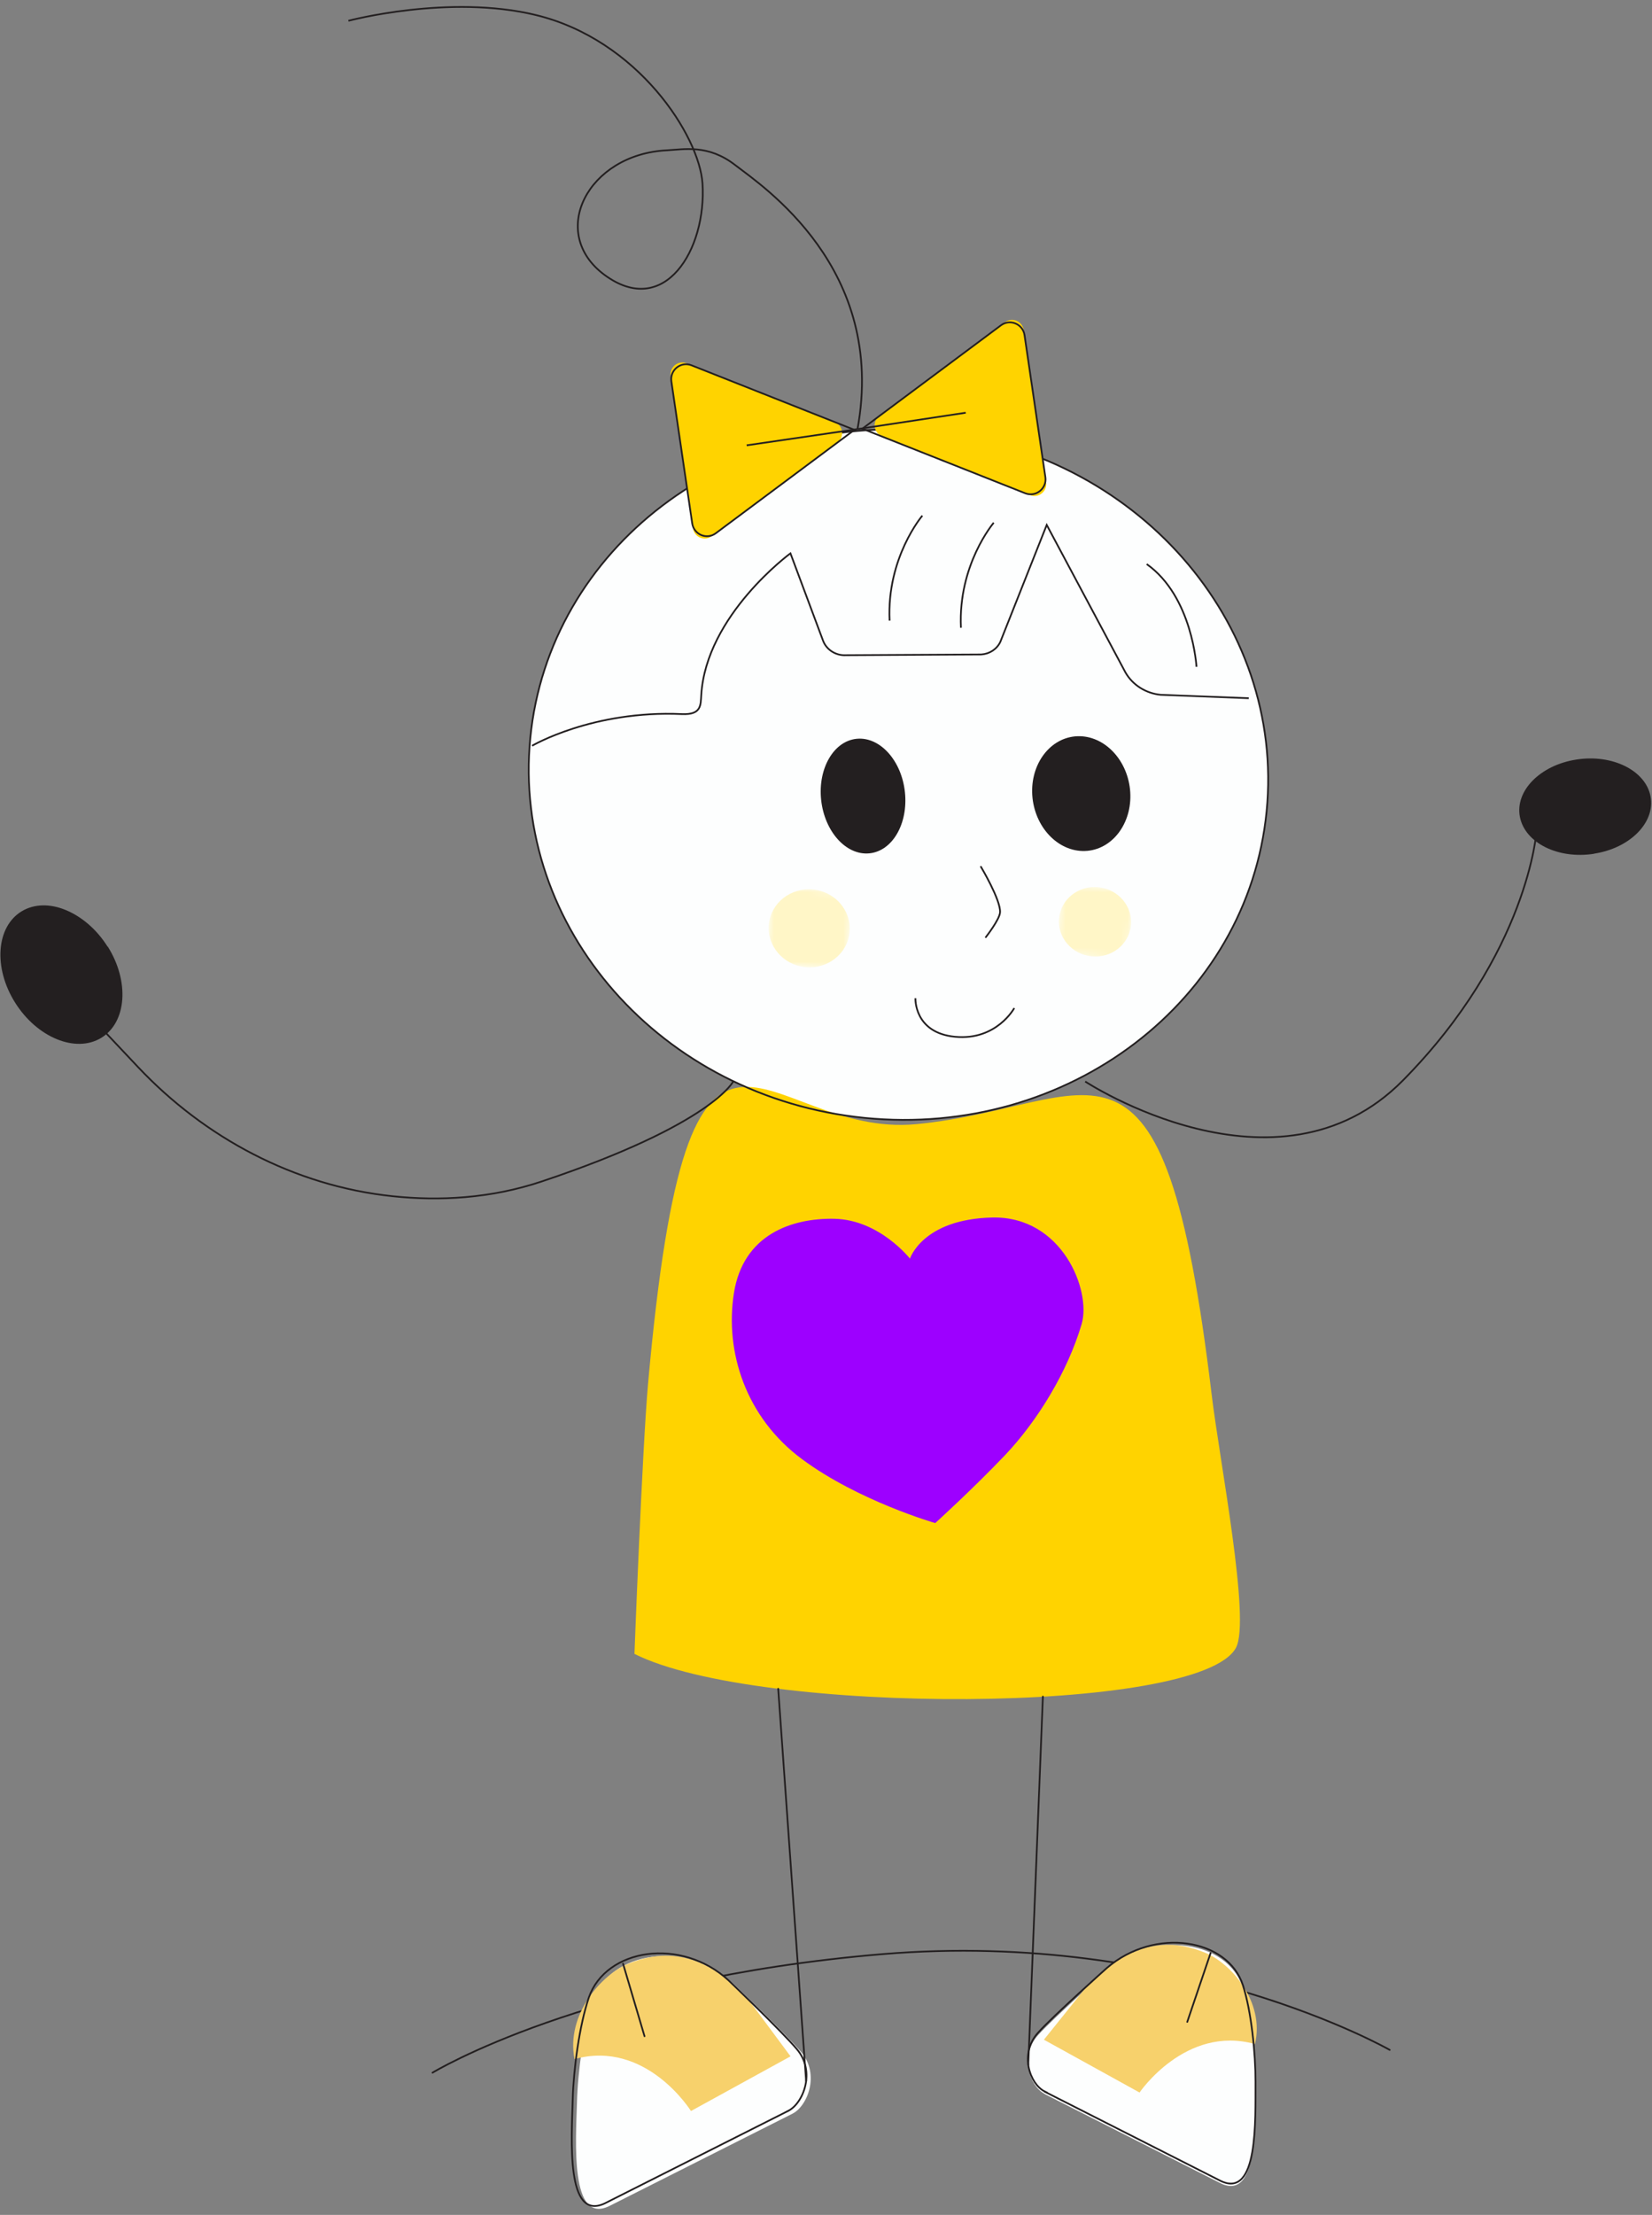
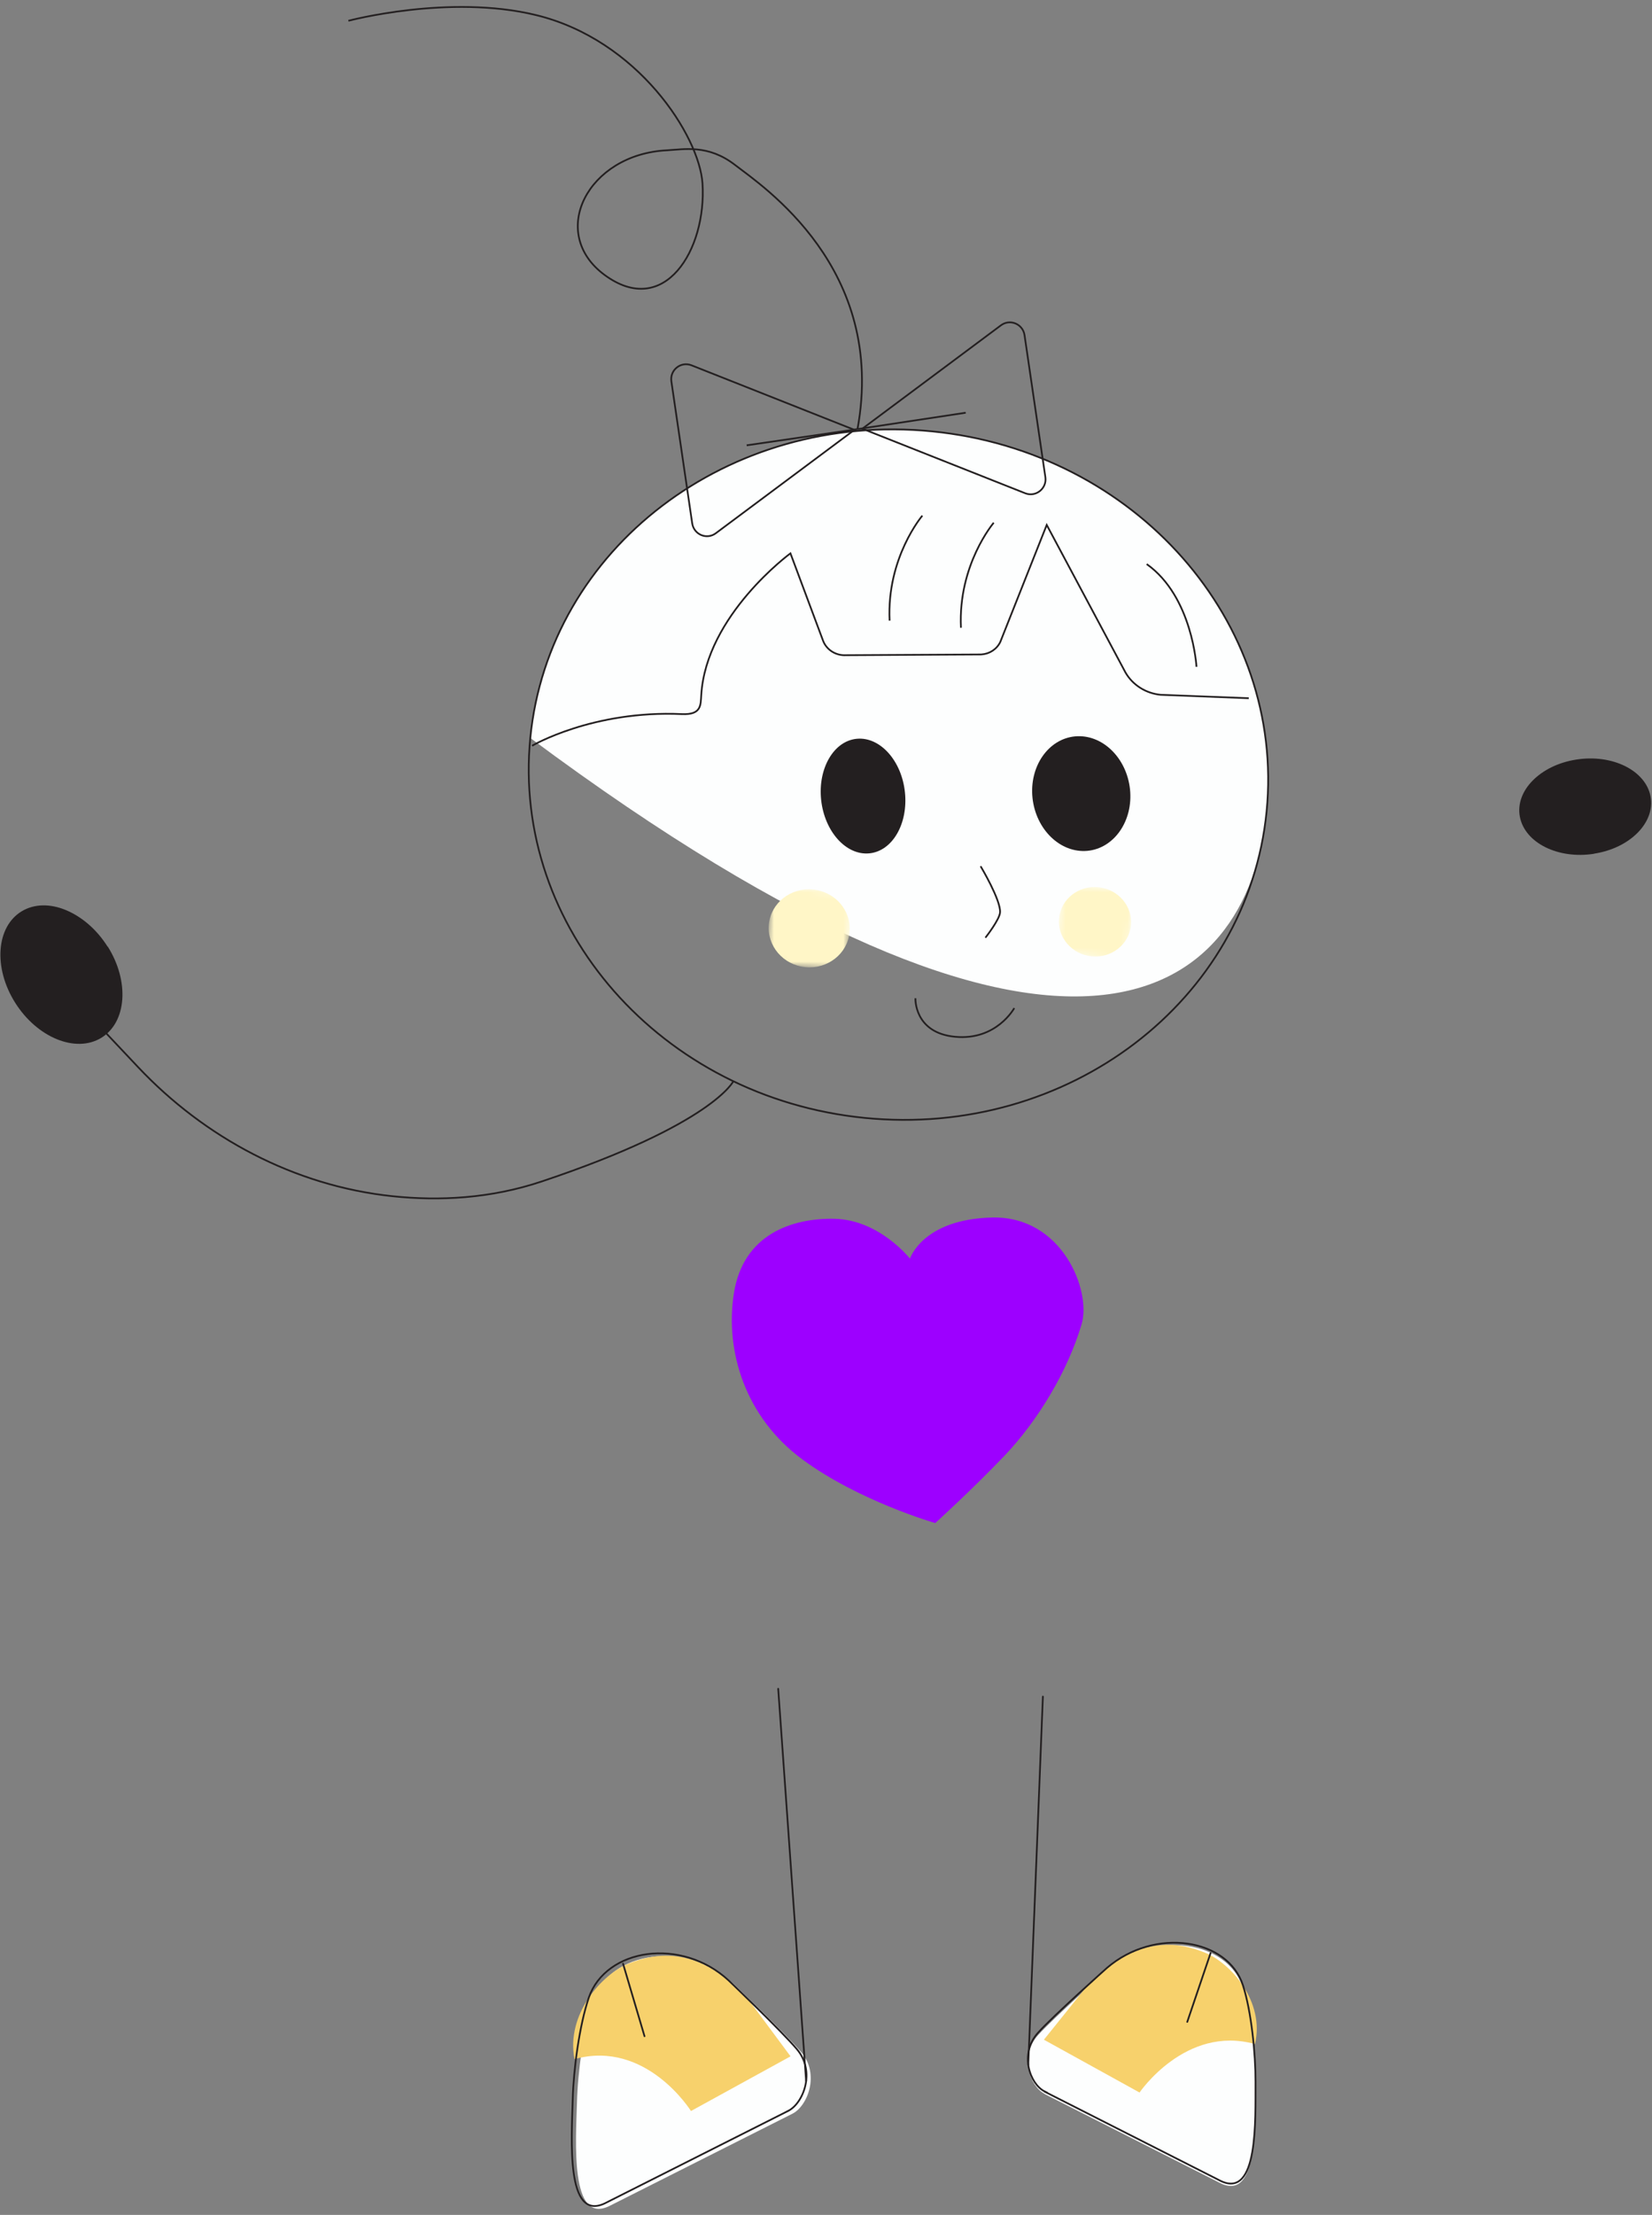
<svg xmlns="http://www.w3.org/2000/svg" width="238" height="319" viewBox="0 0 238 319" fill="none">
  <rect x="0" y="0" width="238" height="319" fill="#808080" stroke="none" />
  <path d="M114.19 304.415L87.743 317.745C82.11 320.423 82.961 308.402 83.126 302.73C83.23 298.487 84.082 292.093 85.442 288.105C87.907 281.004 98.74 279.349 105.584 285.638C105.584 285.638 113.174 292.89 115.416 295.538C118.165 298.773 116.327 303.347 114.16 304.43H114.175L114.19 304.415Z" fill="#FDFEFE" />
  <path d="M150.485 301.586L175.886 314.465C181.31 317.038 180.847 305.604 180.877 300.202C180.892 296.17 180.294 290.077 179.069 286.285C176.902 279.515 166.368 277.86 159.48 283.773C159.48 283.773 151.829 290.588 149.558 293.101C146.779 296.17 148.408 300.518 150.485 301.556H150.47L150.485 301.586Z" fill="#FDFEFE" />
-   <path d="M182.477 116.851C185.16 89.546 163.588 65.046 134.295 62.128C105.002 59.21 79.081 78.979 76.398 106.284C73.716 133.588 95.287 158.088 124.58 161.006C153.873 163.924 179.794 144.155 182.477 116.851Z" fill="#FDFEFE" />
+   <path d="M182.477 116.851C185.16 89.546 163.588 65.046 134.295 62.128C105.002 59.21 79.081 78.979 76.398 106.284C153.873 163.924 179.794 144.155 182.477 116.851Z" fill="#FDFEFE" />
  <path d="M229.648 122.966C224.448 123.778 219.682 121.386 218.965 117.64C218.248 113.893 221.908 110.192 227.108 109.395C232.308 108.582 237.089 110.975 237.792 114.706C238.494 118.452 234.848 122.153 229.648 122.951" fill="#231F20" />
  <path d="M15.514 136.311C18.681 141.336 18.263 147.234 14.587 149.476C10.912 151.718 5.353 149.446 2.185 144.42C-0.982 139.395 -0.564 133.497 3.112 131.256C4.95 130.142 7.251 130.142 9.492 131.075C11.733 132.008 13.915 133.813 15.499 136.341" fill="#231F20" />
-   <path d="M178.068 237.312C172.853 247.001 108.976 247.061 91.404 238.199C91.404 238.199 92.51 209.011 93.362 199.307C99.294 133.136 109.678 164.07 132.047 161.903C158.016 159.376 167.564 142.57 174.557 200.826C175.707 210.44 180.205 233.325 178.068 237.297" fill="#FFD300" />
-   <path d="M62.312 298.517C62.312 298.517 84.441 285.006 127.16 281.441C169.879 277.875 200.212 295.237 200.212 295.237" stroke="#231F20" stroke-width="0.25" stroke-miterlimit="10" stroke-linecap="round" />
  <path d="M113.907 296.156L99.547 304.04C99.547 304.04 93.107 293.703 82.767 296.562C81.512 290.152 86.697 284.345 90.552 282.81C94.407 281.276 100.728 279.982 107.96 288.166L113.907 296.186V296.156Z" fill="#F7D16C" />
  <path d="M7.312 140.344L19.893 153.689C29.456 163.83 42.38 170.796 56.56 172.285C63.284 172.993 70.681 172.631 78.077 170.149C102.746 161.889 105.675 155.69 105.675 155.69" stroke="#231F20" stroke-width="0.25" stroke-miterlimit="10" />
-   <path d="M156.342 155.765C156.342 155.765 183.999 173.94 202.109 155.614C220.219 137.274 221.384 119.58 221.384 119.58" stroke="#231F20" stroke-width="0.25" stroke-miterlimit="10" />
  <path d="M113.579 304.009L87.132 317.339C81.498 320.017 82.35 307.996 82.514 302.323C82.619 298.081 83.471 291.686 84.831 287.699C87.296 280.598 98.129 278.943 104.972 285.232C104.972 285.232 112.563 292.484 114.804 295.132C117.554 298.367 115.716 302.94 113.549 304.024H113.564L113.579 304.009Z" stroke="#231F20" stroke-width="0.25" stroke-miterlimit="10" />
  <path d="M89.761 282.824L92.854 293.266" stroke="#231F20" stroke-width="0.25" stroke-miterlimit="10" stroke-linecap="round" />
  <path d="M150.41 293.778L164.172 301.376C164.172 301.376 170.791 291.612 180.802 294.395C182.237 288.317 177.351 282.765 173.63 281.245C169.909 279.726 163.783 278.462 156.477 286.195L150.41 293.748V293.778Z" fill="#F7D16C" />
  <path d="M150.485 301.241L175.886 314.12C181.31 316.693 180.847 305.258 180.877 299.857C180.892 295.824 180.294 289.731 179.069 285.939C176.902 279.169 166.368 277.514 159.48 283.427C159.48 283.427 151.829 290.242 149.558 292.755C146.779 295.824 148.408 300.173 150.485 301.211H150.47L150.485 301.241Z" stroke="#231F20" stroke-width="0.25" stroke-miterlimit="10" />
  <path d="M174.407 281.29L171.045 291.205" stroke="#231F20" stroke-width="0.25" stroke-miterlimit="10" stroke-linecap="round" />
  <path d="M112.114 243.225L116.134 299.721" stroke="#231F20" stroke-width="0.25" stroke-miterlimit="10" stroke-linecap="round" />
  <path d="M150.246 244.354L148.14 297.389" stroke="#231F20" stroke-width="0.25" stroke-miterlimit="10" stroke-linecap="round" />
  <path d="M131.09 181.267C131.09 181.267 126.697 175.67 120.212 175.535C114.026 175.414 107.063 177.822 105.733 186.247C104.403 194.673 107.436 204.166 115.565 210.169C123.693 216.188 134.736 219.362 134.736 219.362C134.736 219.362 140.025 214.578 144.777 209.598C149.513 204.603 153.817 197.531 155.834 190.686C157.238 185.856 153.01 175.128 142.954 175.354C132.898 175.58 131.09 181.282 131.09 181.282" fill="#9D00FF" />
  <path d="M148.751 114.931C149.244 119.49 152.771 122.89 156.656 122.544C160.526 122.183 163.275 118.211 162.797 113.668C162.304 109.109 158.777 105.708 154.892 106.055C151.022 106.416 148.273 110.388 148.751 114.931Z" fill="#231F20" />
  <path d="M118.299 115.203C118.792 119.762 121.885 123.207 125.217 122.906C128.549 122.605 130.85 118.663 130.372 114.104C129.894 109.546 126.786 106.1 123.454 106.401C120.122 106.702 117.821 110.659 118.299 115.203Z" fill="#231F20" />
  <mask id="mask0_787_94246" style="mask-type:luminance" maskUnits="userSpaceOnUse" x="152" y="127" width="12" height="12">
    <path d="M153.048 127.23L152.069 137.187L162.418 138.217L163.397 128.261L153.048 127.23Z" fill="white" />
  </mask>
  <g mask="url(#mask0_787_94246)">
    <path d="M152.578 132.249C152.309 135.002 154.416 137.454 157.27 137.74C160.124 138.026 162.664 136.025 162.933 133.272C163.202 130.518 161.095 128.066 158.241 127.78C155.387 127.494 152.847 129.495 152.578 132.249Z" fill="#FFF6C7" />
  </g>
  <mask id="mask1_787_94246" style="mask-type:luminance" maskUnits="userSpaceOnUse" x="110" y="127" width="13" height="13">
    <path d="M111.328 127.48L110.228 138.68L121.87 139.84L122.971 128.64L111.328 127.48Z" fill="white" />
  </mask>
  <g mask="url(#mask1_787_94246)">
    <path d="M110.769 133.122C110.47 136.221 112.816 138.975 116.028 139.291C119.241 139.607 122.095 137.365 122.394 134.281C122.693 131.181 120.347 128.428 117.134 128.112C113.922 127.796 111.068 130.038 110.769 133.122Z" fill="#FFF6C7" />
  </g>
  <path d="M141.325 124.847C141.325 124.847 144.194 129.646 144.075 131.407C144.015 132.43 142.027 134.972 142.027 134.972" stroke="#231F20" stroke-width="0.25" stroke-miterlimit="10" stroke-linecap="round" />
  <path d="M146.123 145.188C146.123 145.188 143.583 149.882 137.621 149.325C131.659 148.769 131.883 143.773 131.883 143.773" stroke="#231F20" stroke-width="0.25" stroke-miterlimit="10" />
  <path d="M179.906 100.563L167.19 100.067C165.068 99.856 163.171 98.652 162.14 96.847L150.799 75.603L144.105 92.469C143.597 93.507 142.566 94.184 141.37 94.259L121.901 94.364C120.436 94.455 119.062 93.597 118.569 92.258L113.877 79.695C113.877 79.695 101.714 88.587 101.027 100.112C100.937 101.556 101.057 102.97 98.248 102.85C85.397 102.263 76.656 107.409 76.656 107.409" stroke="#231F20" stroke-width="0.25" stroke-miterlimit="10" />
  <path d="M172.375 96.034C172.375 96.034 171.808 85.923 165.203 81.244" stroke="#231F20" stroke-width="0.25" stroke-miterlimit="10" />
  <path d="M143.164 75.287C143.164 75.287 138.009 81.32 138.442 90.408" stroke="#231F20" stroke-width="0.25" stroke-miterlimit="10" />
  <path d="M132.883 74.264C132.883 74.264 127.728 80.297 128.162 89.384" stroke="#231F20" stroke-width="0.25" stroke-miterlimit="10" />
  <path d="M182.477 116.851C185.16 89.546 163.588 65.046 134.295 62.128C105.002 59.21 79.081 78.979 76.398 106.284C73.716 133.588 95.287 158.088 124.58 161.006C153.873 163.924 179.794 144.155 182.477 116.851Z" stroke="#231F20" stroke-width="0.25" stroke-miterlimit="10" />
  <path d="M50.194 2.993C50.194 2.993 64.688 -0.874 77.195 2.165C91.927 5.731 100.758 19.603 101.206 26.419C101.819 35.988 95.708 45.933 87.101 39.599C78.883 33.535 84.68 22.221 96.066 21.649C98.577 21.514 102.028 20.762 105.913 23.771C109.798 26.78 127.818 38.636 123.53 61.836" stroke="#231F20" stroke-width="0.25" stroke-miterlimit="10" />
-   <path d="M127.086 62.859L148.408 71.314C149.633 71.796 150.903 70.773 150.709 69.464L147.482 47.527C147.287 46.248 145.823 45.632 144.792 46.399L126.697 59.88C125.621 60.677 125.845 62.347 127.086 62.844" fill="#FFD300" />
-   <path d="M120.631 63.747L102.536 77.228C101.505 77.995 100.026 77.378 99.847 76.114L96.619 54.178C96.425 52.869 97.71 51.846 98.92 52.327L120.243 60.783C121.483 61.264 121.707 62.949 120.631 63.747Z" fill="#FFD300" />
  <path d="M124.231 61.745L147.705 71.043C149.229 71.645 150.843 70.351 150.604 68.726L147.601 48.264C147.362 46.655 145.509 45.887 144.209 46.85L124.231 61.745Z" stroke="#231F20" stroke-width="0.25" stroke-miterlimit="10" />
  <path d="M123.096 61.911L103.118 76.806C101.818 77.769 99.981 77.002 99.727 75.392L96.723 54.93C96.484 53.29 98.083 52.011 99.622 52.613L123.096 61.911Z" stroke="#231F20" stroke-width="0.25" stroke-miterlimit="10" />
  <path d="M139.129 59.443L123.515 61.806" stroke="#231F20" stroke-width="0.25" stroke-miterlimit="10" />
  <path d="M107.572 64.138L123.515 61.806" stroke="#231F20" stroke-width="0.25" stroke-miterlimit="10" />
</svg>